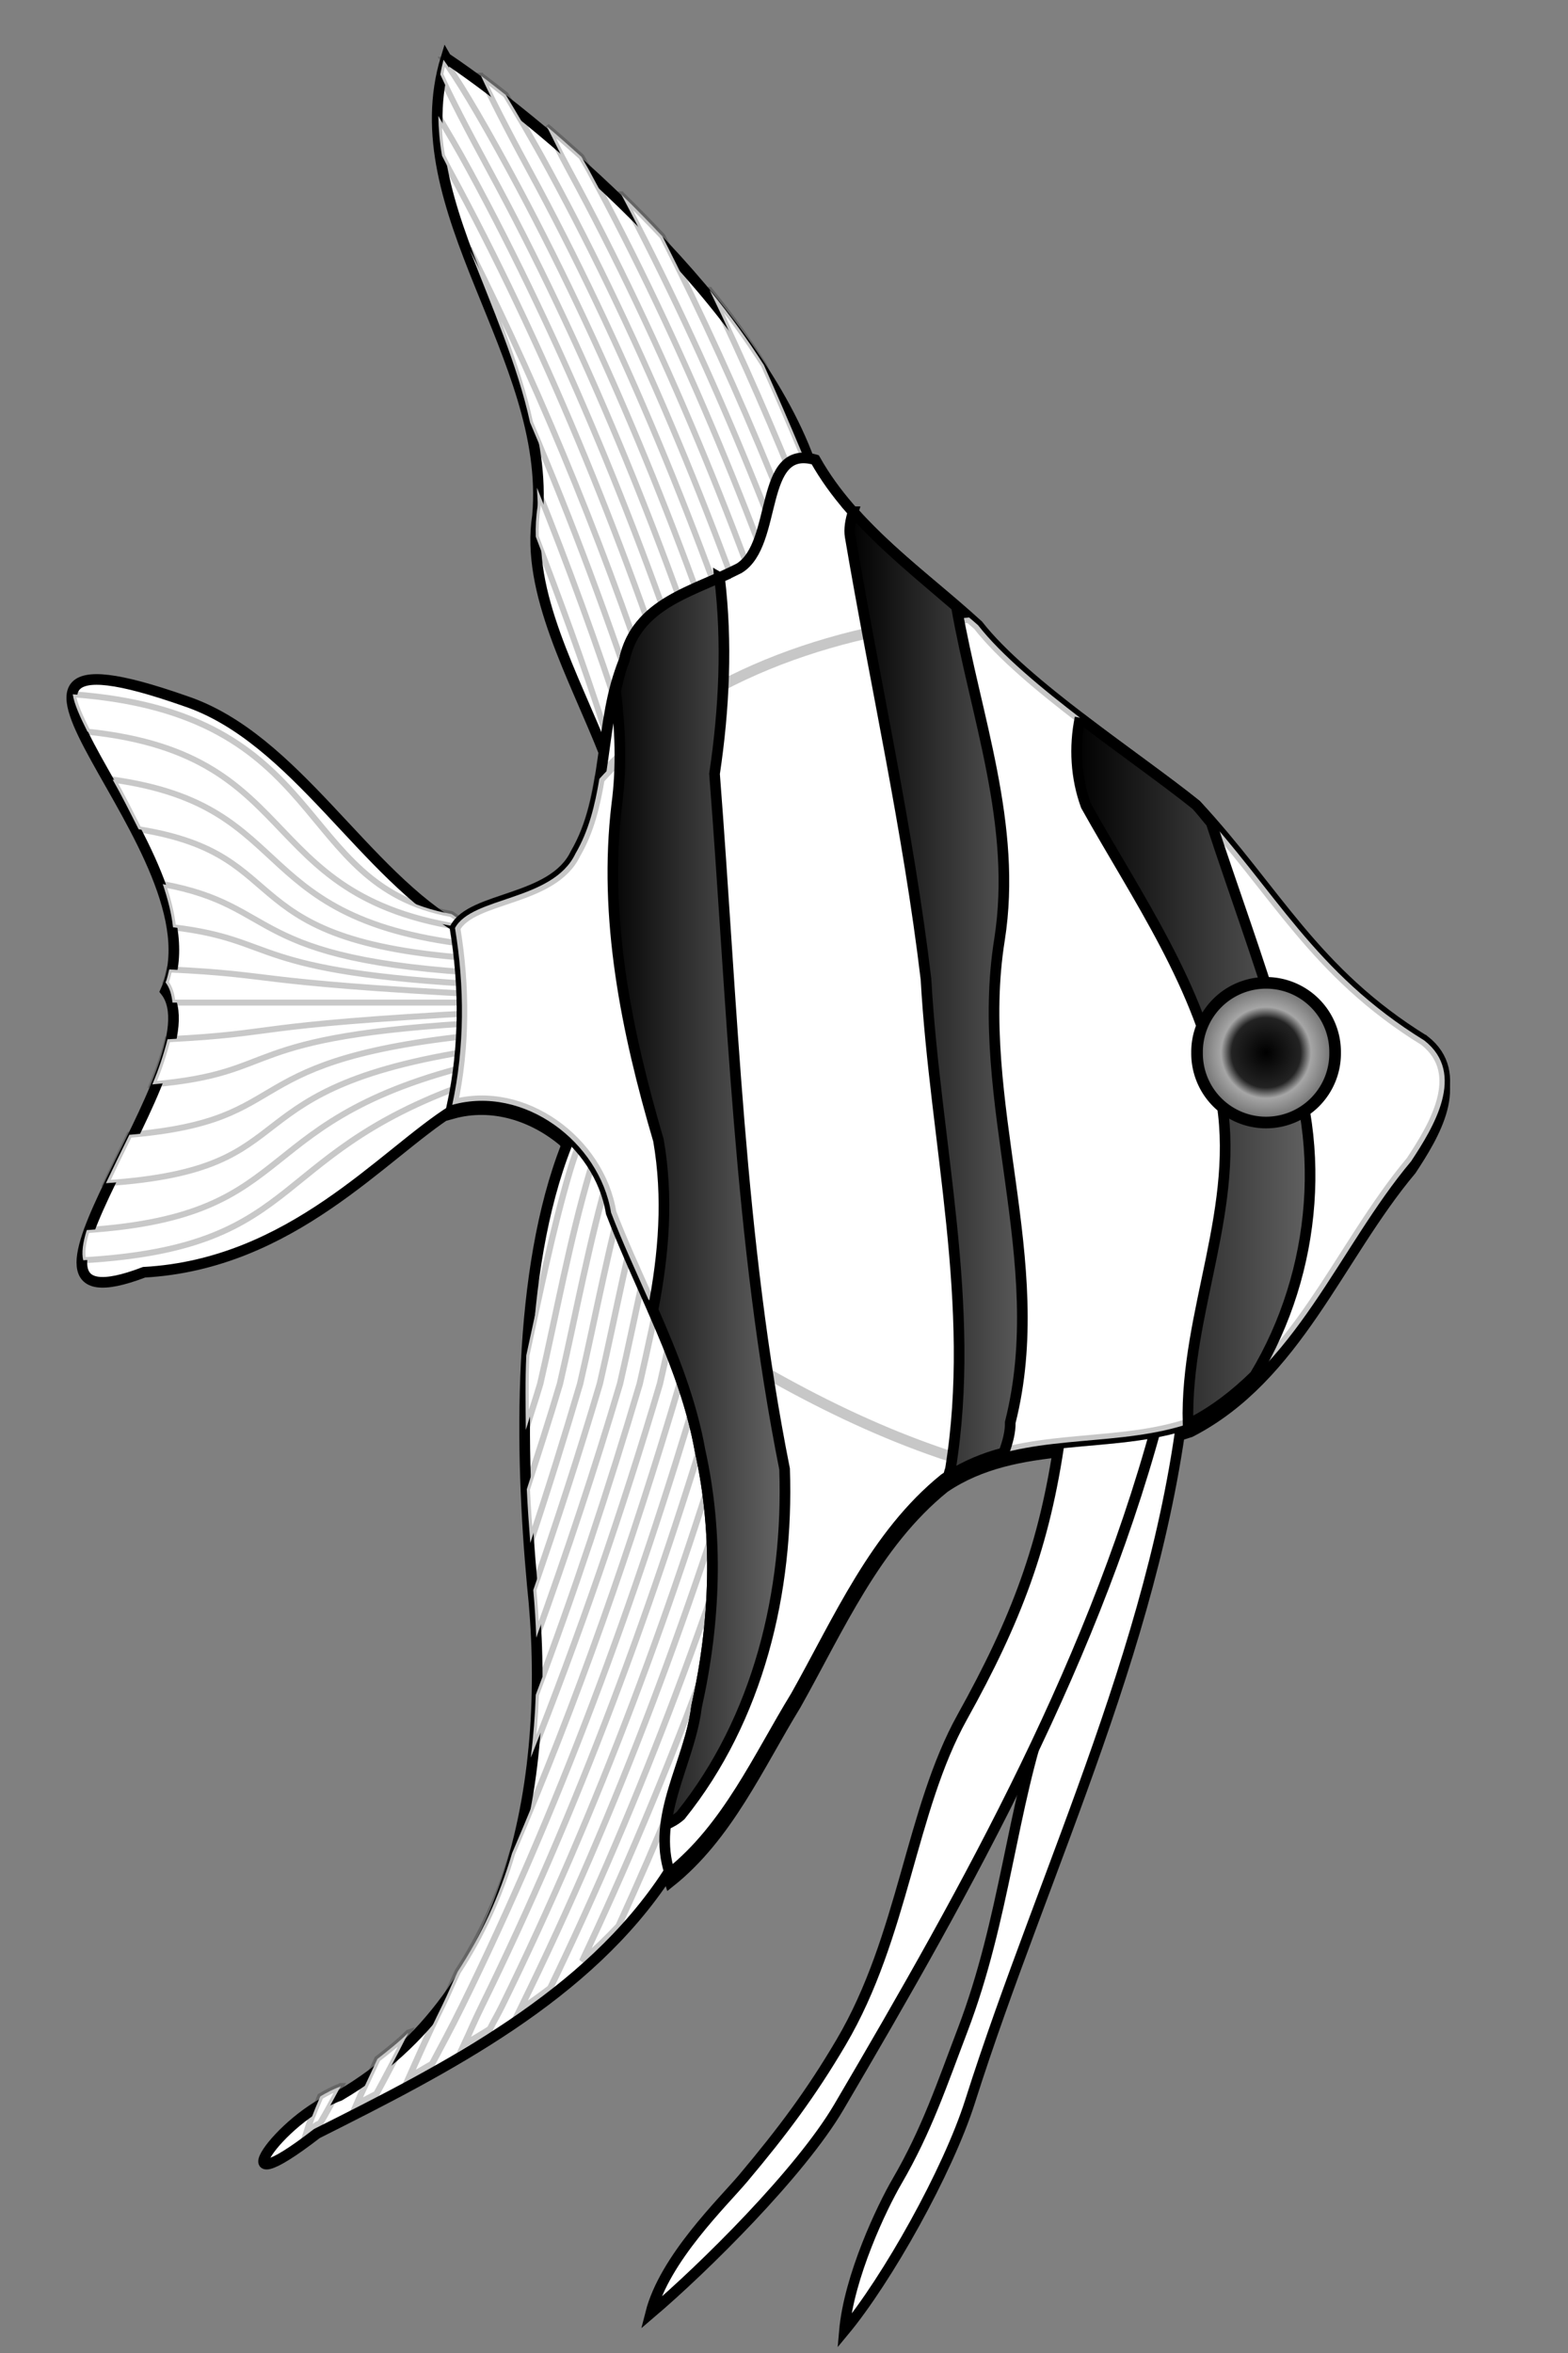
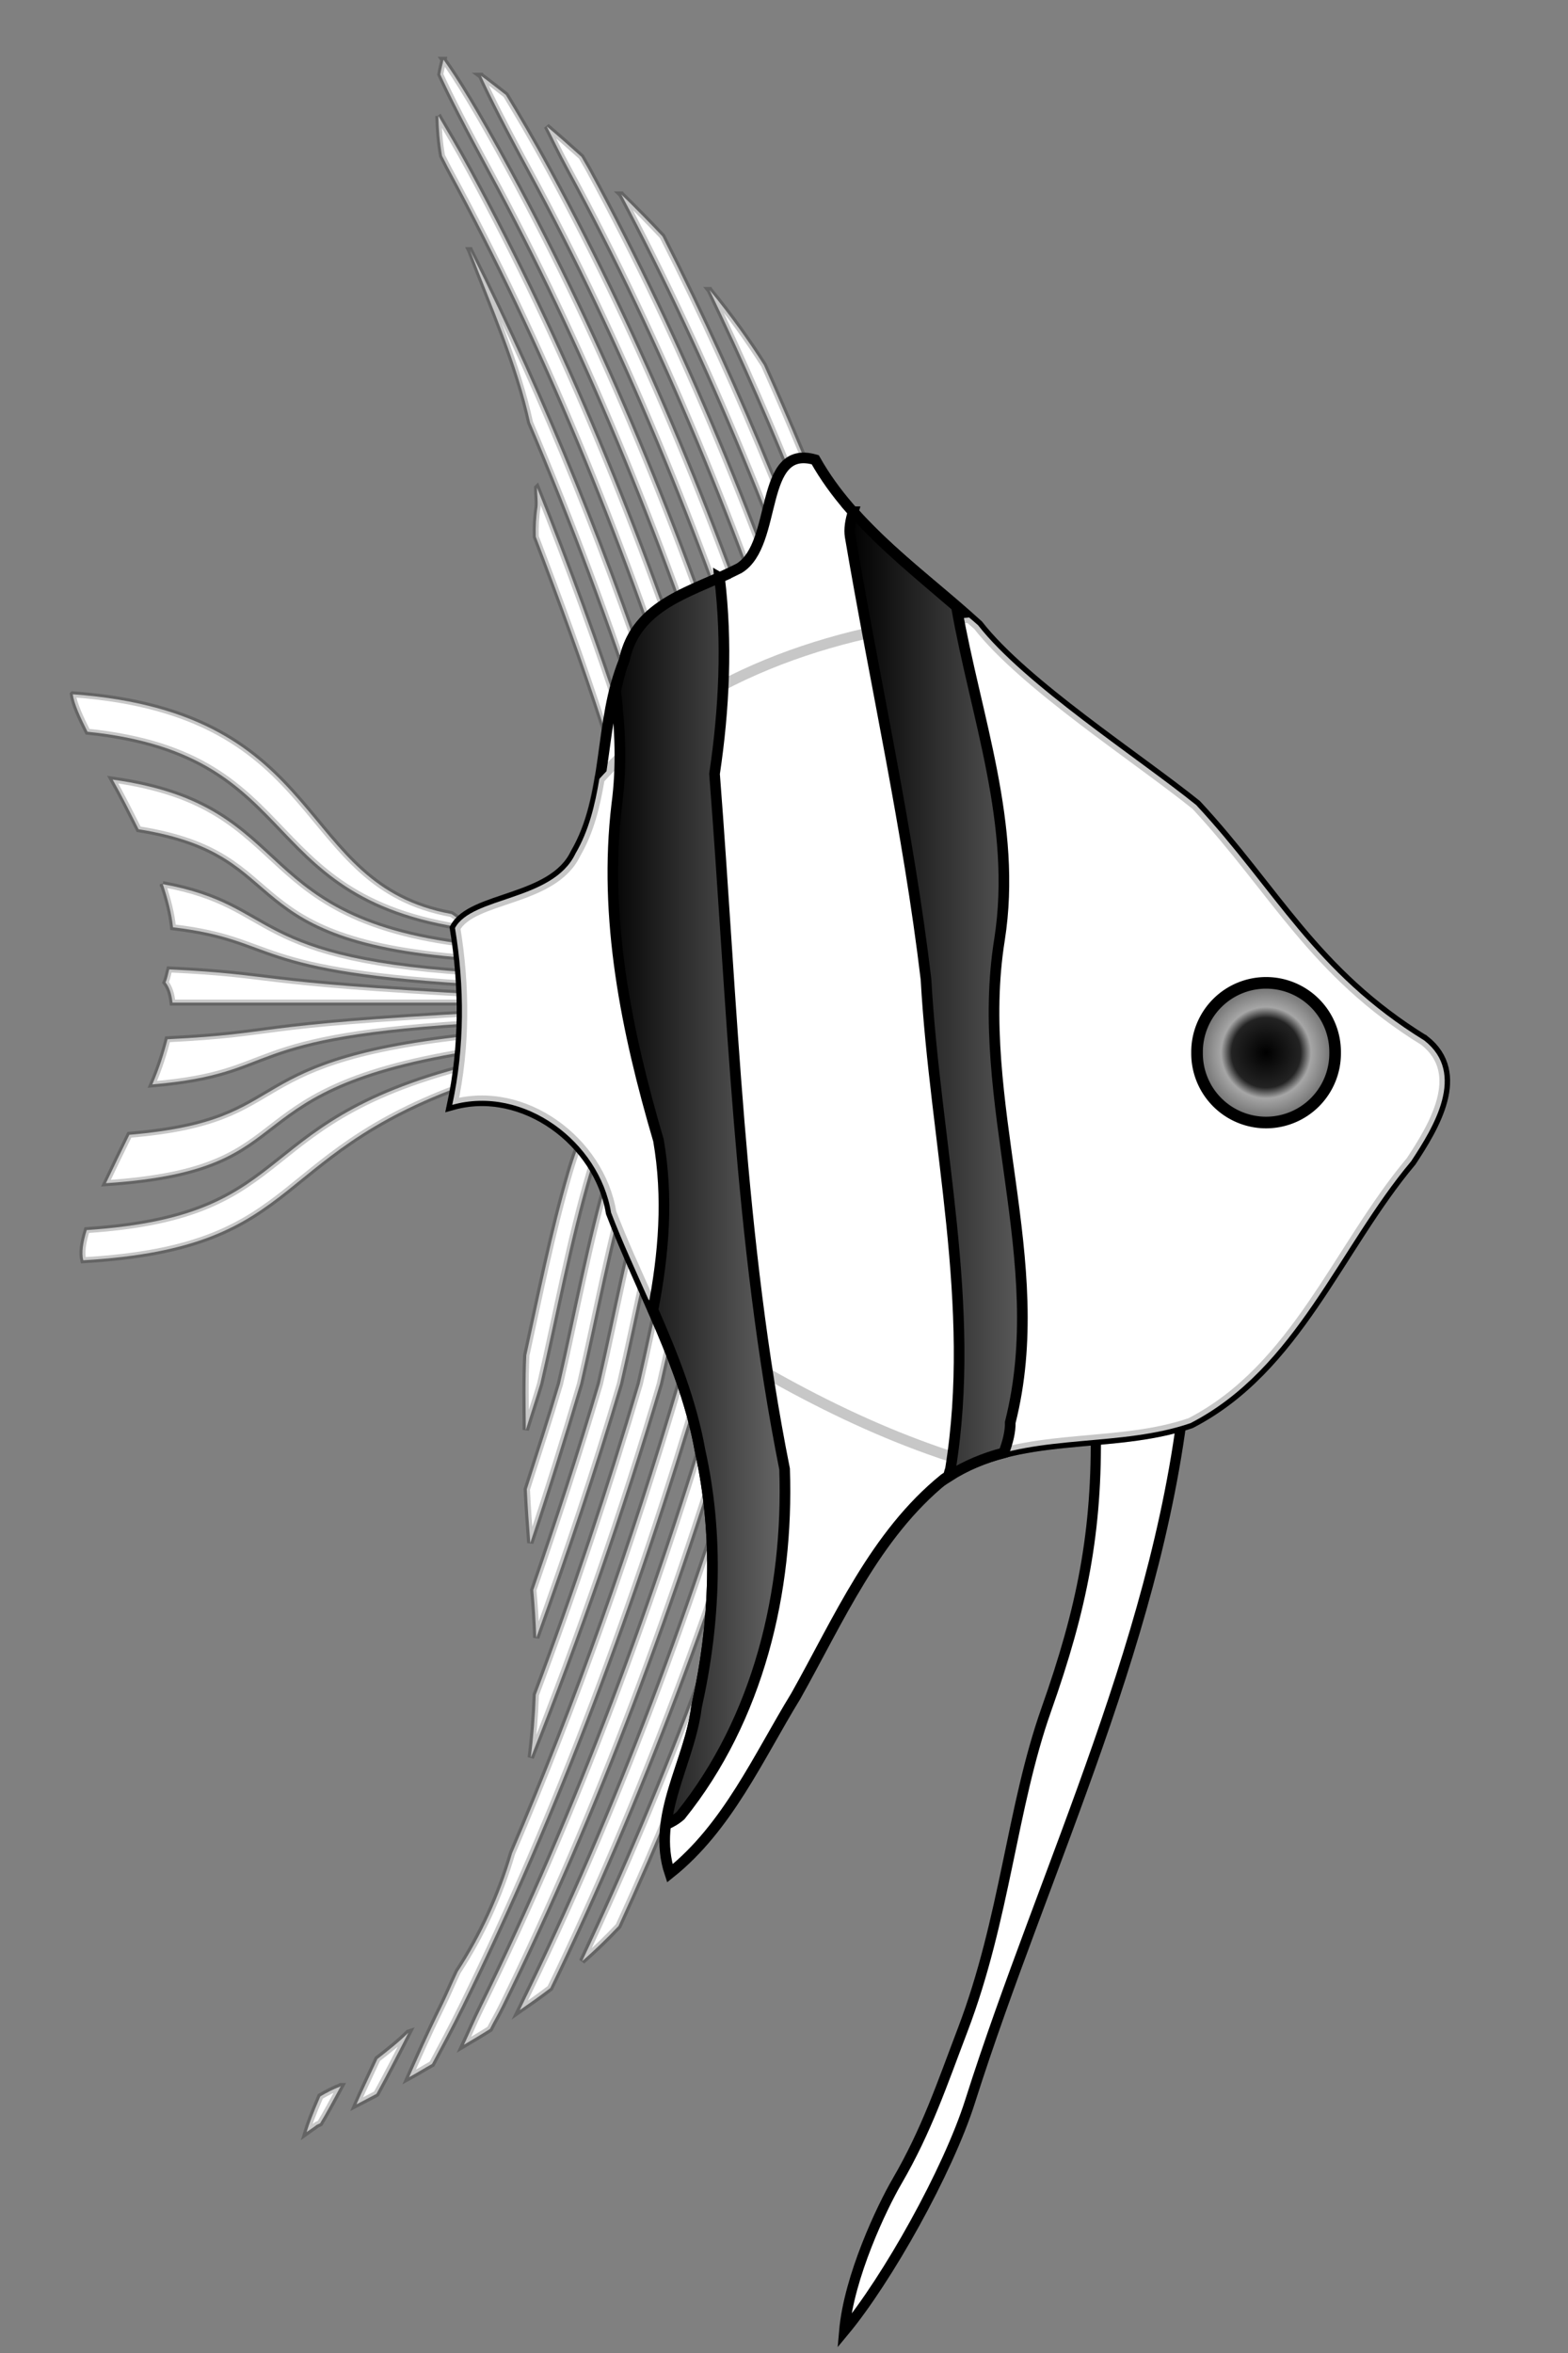
<svg xmlns="http://www.w3.org/2000/svg" xmlns:xlink="http://www.w3.org/1999/xlink" width="180" height="270">
  <rect width="100%" height="100%" fill="#808080" stroke="none" />
  <title>Black and white Angel</title>
  <defs>
    <linearGradient id="linearGradient7439">
      <stop stop-color="#000000" offset="0" id="stop7440" />
      <stop stop-color="#696969" offset="1" id="stop7443" />
    </linearGradient>
    <linearGradient id="linearGradient7428">
      <stop stop-color="#000000" offset="0" id="stop7429" />
      <stop stop-color="#232323" offset="0.5" id="stop7434" />
      <stop stop-color="#a6a6a6" offset="0.652" id="stop7435" />
      <stop stop-color="#696969" offset="1" id="stop7430" />
    </linearGradient>
    <radialGradient xlink:href="#linearGradient7428" r="0.5" id="radialGradient7433" fy="0.5" fx="0.5" cy="0.5" cx="0.5" />
    <linearGradient xlink:href="#linearGradient7439" id="linearGradient7456" />
    <linearGradient xlink:href="#linearGradient7439" id="linearGradient7466" />
    <linearGradient xlink:href="#linearGradient7439" id="linearGradient7483" />
    <pattern width="74.506" patternUnits="userSpaceOnUse" patternTransform="translate(368.628,13.058)" id="pattern7584" height="94.758">
      <path fill="none" fill-opacity="0.75" fill-rule="evenodd" stroke="#000000" stroke-width="1.11pt" id="path7490" d="m38.452,0.694c11.828,21.794 21.46,45.432 29.314,69.672c1.989,7.909 3.563,15.985 6.046,23.699m-37.878,-93.371c11.828,21.794 21.46,45.432 29.314,69.672c1.989,7.909 3.563,15.985 6.046,23.699m-37.878,-93.371c11.828,21.794 21.46,45.432 29.314,69.672c1.989,7.909 3.563,15.985 6.046,23.699m-37.878,-93.371c11.828,21.794 21.46,45.432 29.314,69.672c1.989,7.909 3.563,15.985 6.046,23.699m-37.878,-93.371c11.828,21.794 21.46,45.432 29.314,69.672c1.989,7.909 3.563,15.985 6.046,23.699m-37.878,-93.371c11.828,21.794 21.46,45.432 29.314,69.672c1.989,7.909 3.563,15.985 6.046,23.699m-37.878,-93.371c11.828,21.794 21.46,45.432 29.314,69.672c1.989,7.909 3.563,15.985 6.046,23.699m-37.878,-93.371c11.828,21.794 21.46,45.432 29.314,69.672c1.989,7.909 3.563,15.985 6.046,23.699m-37.878,-93.371c11.828,21.794 21.46,45.432 29.314,69.672c1.989,7.909 3.563,15.985 6.046,23.699m-37.878,-93.371c11.829,21.794 21.46,45.432 29.314,69.672c1.989,7.909 3.563,15.985 6.046,23.699m-37.878,-93.371c11.828,21.794 21.46,45.432 29.314,69.672c1.989,7.909 3.563,15.985 6.046,23.699m-37.878,-93.371c11.829,21.794 21.46,45.432 29.314,69.672c1.989,7.909 3.563,15.985 6.046,23.699m-37.878,-93.371c11.828,21.794 21.46,45.432 29.314,69.672c1.989,7.909 3.563,15.985 6.046,23.699m-37.878,-93.371c11.829,21.794 21.46,45.432 29.314,69.672c1.989,7.909 3.563,15.985 6.046,23.699m-37.878,-93.371c11.828,21.794 21.46,45.432 29.314,69.672c1.989,7.909 3.563,15.985 6.046,23.699m-37.878,-93.371c11.828,21.794 21.46,45.432 29.314,69.672c1.989,7.909 3.563,15.985 6.046,23.699" />
    </pattern>
  </defs>
  <g>
    <title>Layer 1</title>
-     <path fill="#ffffff" fill-rule="evenodd" stroke="#000000" stroke-width="0.916pt" id="path7409" d="m51.201,6.655c-5.319,17.444 12.109,34.277 10.504,52.521c-1.364,8.753 4.211,18.449 7.728,27.42c-0.591,4.305 -1.171,8.594 -3.377,12.365c-2.382,4.979 -10.232,4.986 -13.08,7.699c-11.158,-6.199 -19.053,-21.988 -31.713,-26.217c-31.456,-11.041 4.894,17.517 -2.261,33.287c6.262,7.932 -22.348,39.848 -2.461,32.257c16.984,-0.937 27.424,-13.581 35.434,-18.604c-0.027,0.132 -0.029,0.269 -0.057,0.401c4.578,-1.282 9.273,0.237 12.794,3.206c0.102,0.175 0.213,0.273 0.315,0.458c-5.671,14.411 -5.338,35.13 -3.921,50.431c2.289,21.479 -1.897,46.762 -22.125,58.589c-6.901,2.483 -14.263,13.362 -2.605,4.35c14.996,-7.526 31.111,-15.744 40.299,-29.852c0.078,0.332 0.118,0.668 0.229,1.002c6.617,-5.268 10.129,-13.284 14.454,-20.35c4.911,-8.731 9.101,-18.493 17.059,-24.929c8.39,-5.682 19.118,-3.25 28.25,-6.383c12.18,-6.287 16.939,-20.059 25.33,-30.053c2.565,-3.895 6.365,-10.049 1.517,-13.853c-12.712,-7.834 -17.083,-17.229 -26.189,-27.019c-6.681,-5.387 -19.755,-13.85 -25.044,-20.636c-6.534,-5.987 -14.247,-11.083 -18.69,-18.976c-0.146,-0.043 -0.235,0.001 -0.372,-0.029c-6.136,-18.221 -29.453,-38.638 -42.017,-47.083z" />
    <path fill="#ffffff" fill-rule="evenodd" stroke="#000000" stroke-width="0.687" stroke-miterlimit="4" stroke-opacity="0.22" id="path7516" d="m50.915,6.857c-0.139,0.562 -0.278,1.127 -0.372,1.689c1.143,2.494 3,6.134 5.667,11.048c10.834,19.961 19.654,41.626 26.847,63.826c1.821,7.243 3.25,14.63 5.524,21.695c2.274,7.066 4.593,7.066 2.318,0c-2.274,-7.066 -3.731,-14.452 -5.553,-21.695c-7.194,-22.201 -16.013,-43.866 -26.847,-63.826c-3.804,-7.008 -6.083,-10.65 -7.585,-12.737zm4.293,1.832c1.147,2.493 2.95,6.057 5.581,10.905c10.834,19.961 19.654,41.626 26.847,63.826c1.821,7.243 3.25,14.63 5.524,21.695c2.274,7.066 4.593,7.066 2.318,0c-2.274,-7.066 -3.731,-14.452 -5.553,-21.695c-7.194,-22.201 -16.013,-43.866 -26.847,-63.826c-2.102,-3.873 -3.583,-6.331 -5.009,-8.701c-0.997,-0.775 -1.928,-1.517 -2.862,-2.204zm-4.894,4.608c0.04,1.531 0.158,3.052 0.429,4.579c0.377,0.706 0.472,0.952 0.887,1.717c10.834,19.961 19.654,41.626 26.847,63.826c1.821,7.243 3.25,14.63 5.524,21.695c2.274,7.066 4.593,7.066 2.318,0c-2.274,-7.066 -3.731,-14.452 -5.553,-21.695c-7.194,-22.201 -16.013,-43.866 -26.847,-63.826c-1.519,-2.799 -2.435,-4.283 -3.606,-6.297zm12.45,1.202c0.898,1.751 1.375,2.83 2.605,5.095c10.834,19.961 19.654,41.626 26.847,63.826c1.821,7.243 3.25,14.63 5.524,21.695c2.274,7.066 4.593,7.066 2.318,0c-2.274,-7.066 -3.731,-14.452 -5.553,-21.695c-7.194,-22.201 -16.014,-43.866 -26.847,-63.826c-0.386,-0.712 -0.551,-0.942 -0.916,-1.603c-1.335,-1.2 -2.674,-2.391 -3.978,-3.492zm8.558,7.814c10.182,19.215 18.599,39.893 25.473,61.107c1.821,7.243 3.25,14.63 5.524,21.695c2.274,7.066 4.593,7.066 2.318,0c-2.274,-7.066 -3.731,-14.452 -5.553,-21.695c-6.308,-19.469 -13.969,-38.445 -23.04,-56.299c-1.556,-1.657 -3.116,-3.248 -4.723,-4.808zm-17.373,6.383c2.501,6.514 5.435,13.074 6.898,19.778c4.838,11.385 9.204,23.073 13.051,34.947c1.821,7.243 3.25,14.63 5.524,21.695c2.274,7.066 4.593,7.066 2.318,0c-2.274,-7.066 -3.731,-14.452 -5.553,-21.695c-6.123,-18.897 -13.52,-37.328 -22.239,-54.725zm27.505,4.579c7.727,16.039 14.336,32.91 19.921,50.145c1.821,7.243 3.25,14.63 5.524,21.695c2.274,7.066 4.593,7.066 2.318,0c-2.274,-7.066 -3.731,-14.452 -5.553,-21.695c-4.597,-14.188 -9.944,-28.089 -15.971,-41.53c-1.853,-2.912 -3.917,-5.787 -6.24,-8.615zm-19.806,22.697c-0.005,0.736 0.122,1.463 0.057,2.204c-0.175,1.121 -0.234,2.257 -0.2,3.406c2.759,7.203 5.427,14.473 7.814,21.838c1.821,7.243 3.25,14.63 5.524,21.695c2.274,7.066 4.593,7.066 2.318,0c-2.274,-7.066 -3.731,-14.452 -5.553,-21.695c-3.008,-9.285 -6.354,-18.439 -9.96,-27.448z" />
    <path fill="#ffffff" fill-rule="evenodd" stroke="#000000" stroke-width="0.879pt" id="path8443" d="m136.224,157.709c-2.536,29.103 -16.336,56.535 -24.855,83.394c-2.565,8.088 -9.543,20.487 -14.461,26.404c0.548,-6.294 4.325,-14.217 6.066,-17.206c3.413,-5.861 5.178,-11.184 7.531,-17.358c4.884,-12.815 5.637,-25.544 9.601,-36.762c4.104,-11.616 5.894,-20.433 5.675,-32.525" />
    <path fill="#ffffff" fill-rule="evenodd" stroke="#000000" stroke-width="0.726" stroke-miterlimit="4" stroke-opacity="0.216" id="path7639" d="m68.26,128.613c-0.576,0 -1.732,1.976 -2.891,5.925c-2.008,6.84 -3.404,13.936 -4.952,20.98c-0.14,2.872 -0.08,5.714 -0.057,8.558c0.542,-1.769 1.135,-3.519 1.66,-5.295c1.866,-8.096 3.349,-16.346 5.667,-24.243c1.159,-3.948 1.149,-5.925 0.572,-5.925zm4.579,0c-0.576,0 -1.732,1.976 -2.891,5.925c-2.318,7.897 -3.801,16.147 -5.667,24.243c-1.2,4.062 -2.518,8.084 -3.807,12.107c0.097,2.127 0.248,4.144 0.401,6.154c2.013,-6.031 3.915,-12.136 5.724,-18.261c1.866,-8.096 3.349,-16.346 5.667,-24.243c1.159,-3.948 1.149,-5.925 0.572,-5.925zm4.579,0c-0.576,0 -1.732,1.976 -2.891,5.925c-2.318,7.897 -3.801,16.147 -5.667,24.243c-2.356,7.976 -4.937,15.864 -7.642,23.67c0.165,1.807 0.278,3.623 0.343,5.467c3.446,-9.576 6.707,-19.288 9.617,-29.137c1.866,-8.096 3.349,-16.346 5.667,-24.243c1.159,-3.948 1.149,-5.925 0.572,-5.925zm4.579,0c-0.576,0 -1.732,1.976 -2.891,5.925c-2.318,7.897 -3.801,16.147 -5.667,24.243c-3.573,12.094 -7.546,24.037 -11.935,35.691c-0.085,2.412 -0.278,4.817 -0.572,7.213c5.524,-13.931 10.507,-28.285 14.826,-42.904c1.866,-8.096 3.349,-16.346 5.667,-24.243c1.159,-3.948 1.149,-5.925 0.572,-5.925zm4.579,0c-0.576,0 -1.732,1.976 -2.891,5.925c-2.318,7.897 -3.801,16.147 -5.667,24.243c-5.456,18.467 -11.822,36.605 -19.234,53.866c-1.422,4.864 -3.527,9.421 -6.24,13.595c-0.608,1.275 -1.154,2.601 -1.775,3.864c-1.8,3.665 -2.702,5.782 -3.807,8.243c0.895,-0.483 1.745,-1.02 2.633,-1.517c1.147,-2.189 2.023,-3.735 3.492,-6.726c10.957,-22.309 19.917,-46.513 27.248,-71.325c1.866,-8.096 3.349,-16.346 5.667,-24.243c1.159,-3.948 1.149,-5.925 0.572,-5.925zm4.579,0c-0.576,0 -1.732,1.976 -2.891,5.925c-2.318,7.897 -3.801,16.147 -5.667,24.243c-7.331,24.812 -16.291,49.016 -27.248,71.325c-0.988,2.011 -1.314,2.874 -2.089,4.522c0.998,-0.596 1.999,-1.181 2.977,-1.803c0.544,-1.081 0.836,-1.507 1.431,-2.719c10.957,-22.309 19.917,-46.513 27.248,-71.325c1.866,-8.096 3.349,-16.346 5.667,-24.243c1.159,-3.948 1.149,-5.925 0.572,-5.925zm4.579,0c-0.576,0 -1.732,1.976 -2.891,5.925c-2.318,7.897 -3.801,16.147 -5.667,24.243c-7.331,24.812 -16.291,49.016 -27.248,71.325c-0.119,0.243 -0.141,0.306 -0.258,0.544c1.179,-0.817 2.362,-1.65 3.492,-2.519c10.527,-21.767 19.213,-45.257 26.332,-69.35c1.866,-8.096 3.349,-16.346 5.667,-24.243c1.159,-3.948 1.149,-5.925 0.572,-5.925zm4.579,0c-0.576,0 -1.732,1.976 -2.891,5.925c-2.318,7.897 -3.801,16.147 -5.667,24.243c-6.787,22.972 -15.058,45.352 -24.929,66.259c1.462,-1.286 2.852,-2.625 4.179,-4.036c9.039,-19.751 16.716,-40.72 23.069,-62.224c1.866,-8.096 3.349,-16.346 5.667,-24.243c1.159,-3.948 1.149,-5.925 0.572,-5.925zm-53.437,104.641c-1.09,1.076 -2.314,2.041 -3.549,3.005c-0.807,1.747 -1.866,3.943 -2.404,5.209c0.767,-0.391 1.522,-0.804 2.29,-1.202c1.016,-1.857 2.285,-4.282 3.664,-7.012zm-7.756,6.125c-0.049,0.029 -0.094,0.057 -0.143,0.086c-0.739,0.266 -1.478,0.664 -2.204,1.088c-0.905,2.092 -1.286,3.154 -1.574,4.093c0.421,-0.308 0.688,-0.455 1.173,-0.83c0.12,-0.06 0.252,-0.111 0.372,-0.172c0.642,-1.058 1.432,-2.519 2.376,-4.265z" />
    <path fill="#ffffff" fill-rule="evenodd" stroke="#000000" stroke-width="0.687" stroke-miterlimit="4" stroke-opacity="0.216" id="path7673" d="m8.355,79.67c0.151,1.112 0.866,2.653 1.689,4.293c26.026,2.681 18.504,20.201 46.167,22.869l0.315,-1.46c-0.958,-0.023 -1.772,-0.137 -2.633,-0.229c-0.279,0.183 -0.693,0.303 -0.916,0.515c-0.396,-0.22 -0.757,-0.53 -1.145,-0.773c-18.276,-3.309 -13.765,-23.057 -43.476,-25.216zm4.579,9.789c1.037,1.829 1.972,3.705 2.977,5.696c18.767,2.998 9.712,13.324 40.442,14.941l0,-1.46c-28.688,-2.413 -21.389,-16.109 -43.419,-19.177zm5.753,11.992c0.561,1.677 1.006,3.338 1.173,4.952c12.409,1.477 8.162,5.138 36.178,6.612l0.315,-1.288c-28.538,-1.501 -23.894,-7.749 -37.666,-10.275zm0.744,9.789c-0.14,0.498 -0.213,1.012 -0.429,1.488c0.492,0.623 0.699,1.43 0.801,2.318l36.121,0l0.114,-0.887c-28.15,-1.481 -23.636,-2.293 -36.607,-2.919zm36.636,4.923c-28.471,1.498 -23.429,2.417 -36.836,3.091c-0.416,1.634 -0.955,3.326 -1.746,5.181c15.456,-1.343 8.857,-5.563 38.582,-7.127l0,-1.145zm0.343,2.433c-30.502,2.788 -21.464,9.912 -41.559,11.62c-0.947,1.925 -1.851,3.775 -2.69,5.553c24.326,-1.624 12.725,-11.179 44.249,-15.542l0,-1.631zm0,3.091c-28.744,6.404 -20.962,17.77 -46.453,19.463c-0.443,1.425 -0.615,2.608 -0.401,3.463c26.408,-1.533 20.487,-12.722 46.682,-21.123l0.172,-1.803z" />
-     <path fill="#ffffff" fill-rule="evenodd" stroke="#000000" stroke-width="0.916pt" id="path8428" d="m133.542,160.693c-7.369,29.083 -22.422,55.866 -37.247,81.087c-4.427,7.532 -15.511,18.486 -21.605,23.664c1.593,-6.29 8.344,-12.78 10.646,-15.519c4.513,-5.372 7.767,-9.718 11.224,-15.585c7.177,-12.177 7.958,-26.623 13.916,-37.334c6.169,-11.091 9.467,-19.732 11.2,-32.027" />
    <path fill="#ffffff" fill-rule="evenodd" stroke="#000000" stroke-width="0.916pt" id="path7384" d="m163.521,119.394c-12.712,-7.834 -17.082,-17.235 -26.188,-27.025c-6.681,-5.387 -19.763,-13.845 -25.052,-20.631c-6.534,-5.987 -14.253,-11.089 -18.696,-18.982c-6.563,-1.911 -4.213,9.664 -8.724,12.447c-5.093,2.641 -11.809,3.899 -13.198,10.575c-2.975,7.101 -1.67,15.481 -5.594,22.184c-2.612,5.46 -11.885,4.899 -13.824,8.535c1.103,6.702 1.114,13.62 -0.318,20.274c8.2,-2.297 16.894,4.244 18.235,12.386c3.465,9.072 8.482,17.64 10.207,27.323c2.145,9.659 1.745,19.724 -0.403,29.331c-0.775,6.414 -5.255,12.591 -3.071,19.148c6.617,-5.268 10.141,-13.286 14.466,-20.351c4.911,-8.731 9.084,-18.481 17.042,-24.918c8.39,-5.682 19.144,-3.253 28.275,-6.386c12.18,-6.287 16.927,-20.05 25.318,-30.044c2.565,-3.895 6.374,-10.062 1.526,-13.866z" />
    <path fill="#ffffff" fill-rule="evenodd" stroke="#000000" stroke-width="0.916pt" stroke-opacity="0.222" id="path7392" d="m111.25,70.855c-15.844,1.365 -31.853,6.87 -42.446,18.518c-0.504,2.997 -1.194,5.932 -2.748,8.586c-2.612,5.46 -11.886,4.893 -13.824,8.529c1.103,6.702 1.118,13.639 -0.315,20.293c8.2,-2.297 16.891,4.223 18.232,12.365c1.287,3.368 2.827,6.677 4.293,9.989c11.641,7.754 23.833,14.836 37.208,18.776c7.804,-3.384 17.025,-1.867 25.015,-4.608c12.18,-6.287 16.939,-20.059 25.33,-30.053c2.565,-3.895 6.365,-10.049 1.517,-13.853c-12.712,-7.834 -17.083,-17.229 -26.189,-27.019c-6.681,-5.387 -19.755,-13.85 -25.044,-20.636c-0.331,-0.304 -0.694,-0.588 -1.03,-0.887z" />
-     <path fill="url(#linearGradient7456)" fill-rule="evenodd" stroke="#000000" stroke-width="0.916pt" id="path7445" d="m123.986,82.361c-0.689,3.361 -0.478,6.932 0.687,10.103c5.911,10.579 13.171,20.841 15.398,33.001c2.508,12.828 -4.035,25.117 -3.692,37.895c0.092,-0.03 0.194,-0.026 0.286,-0.057c2.82,-1.455 5.223,-3.349 7.384,-5.467c7.2,-11.937 8.503,-27.368 2.719,-40.128c-2.334,-7.83 -5.176,-15.515 -7.728,-23.298c-0.595,-0.681 -1.08,-1.347 -1.717,-2.032c-3.411,-2.75 -8.481,-6.297 -13.338,-10.018z" />
    <path fill="url(#radialGradient7433)" fill-rule="evenodd" stroke="#000000" stroke-width="1pt" id="path7427" d="m153.266,120.793a7.925,7.925 0 1 0 -15.849,0a7.925,7.925 0 1 0 15.849,0z" />
    <path fill="url(#linearGradient7466)" fill-rule="evenodd" stroke="#000000" stroke-width="0.916pt" id="path7457" d="m97.941,58.719c-0.316,1.011 -0.488,2.009 -0.343,2.862c2.869,16.898 6.656,33.627 8.701,50.775c1.049,18.726 5.855,37.487 2.805,56.242c-0.142,0.367 -0.14,0.528 -0.258,0.859c2.019,-1.292 4.156,-2.167 6.383,-2.748c0.455,-1.206 0.766,-2.407 0.744,-3.492c4.687,-18.536 -4.231,-36.733 -1.231,-55.412c2.061,-13.135 -2.73,-25.52 -4.952,-38.21c-4.06,-3.501 -8.296,-6.892 -11.849,-10.876z" />
    <path fill="url(#linearGradient7483)" fill-rule="evenodd" stroke="#000000" stroke-width="0.916pt" id="path7469" d="m82.599,66.275c-4.647,2.048 -9.741,3.771 -10.933,9.502c-0.47,1.123 -0.708,2.317 -1.002,3.492c0.536,4.32 0.722,8.683 0.143,13.023c-1.557,13.045 1.112,26.081 4.78,38.553c1.144,6.582 0.614,13.051 -0.63,19.463c2.292,5.225 4.401,10.507 5.409,16.171c2.145,9.659 1.748,19.73 -0.401,29.337c-0.551,4.562 -2.923,8.994 -3.492,13.538c0.595,-0.261 1.154,-0.58 1.66,-1.03c8.931,-11.09 12.418,-25.722 11.935,-39.756c-5.238,-26.271 -5.97,-53.137 -8.043,-79.769c1.107,-7.404 1.478,-15.057 0.572,-22.525z" />
-     <rect fill="none" fill-rule="evenodd" y="13.058" x="368.628" width="74.506" id="rect7586" height="94.758" />
  </g>
</svg>